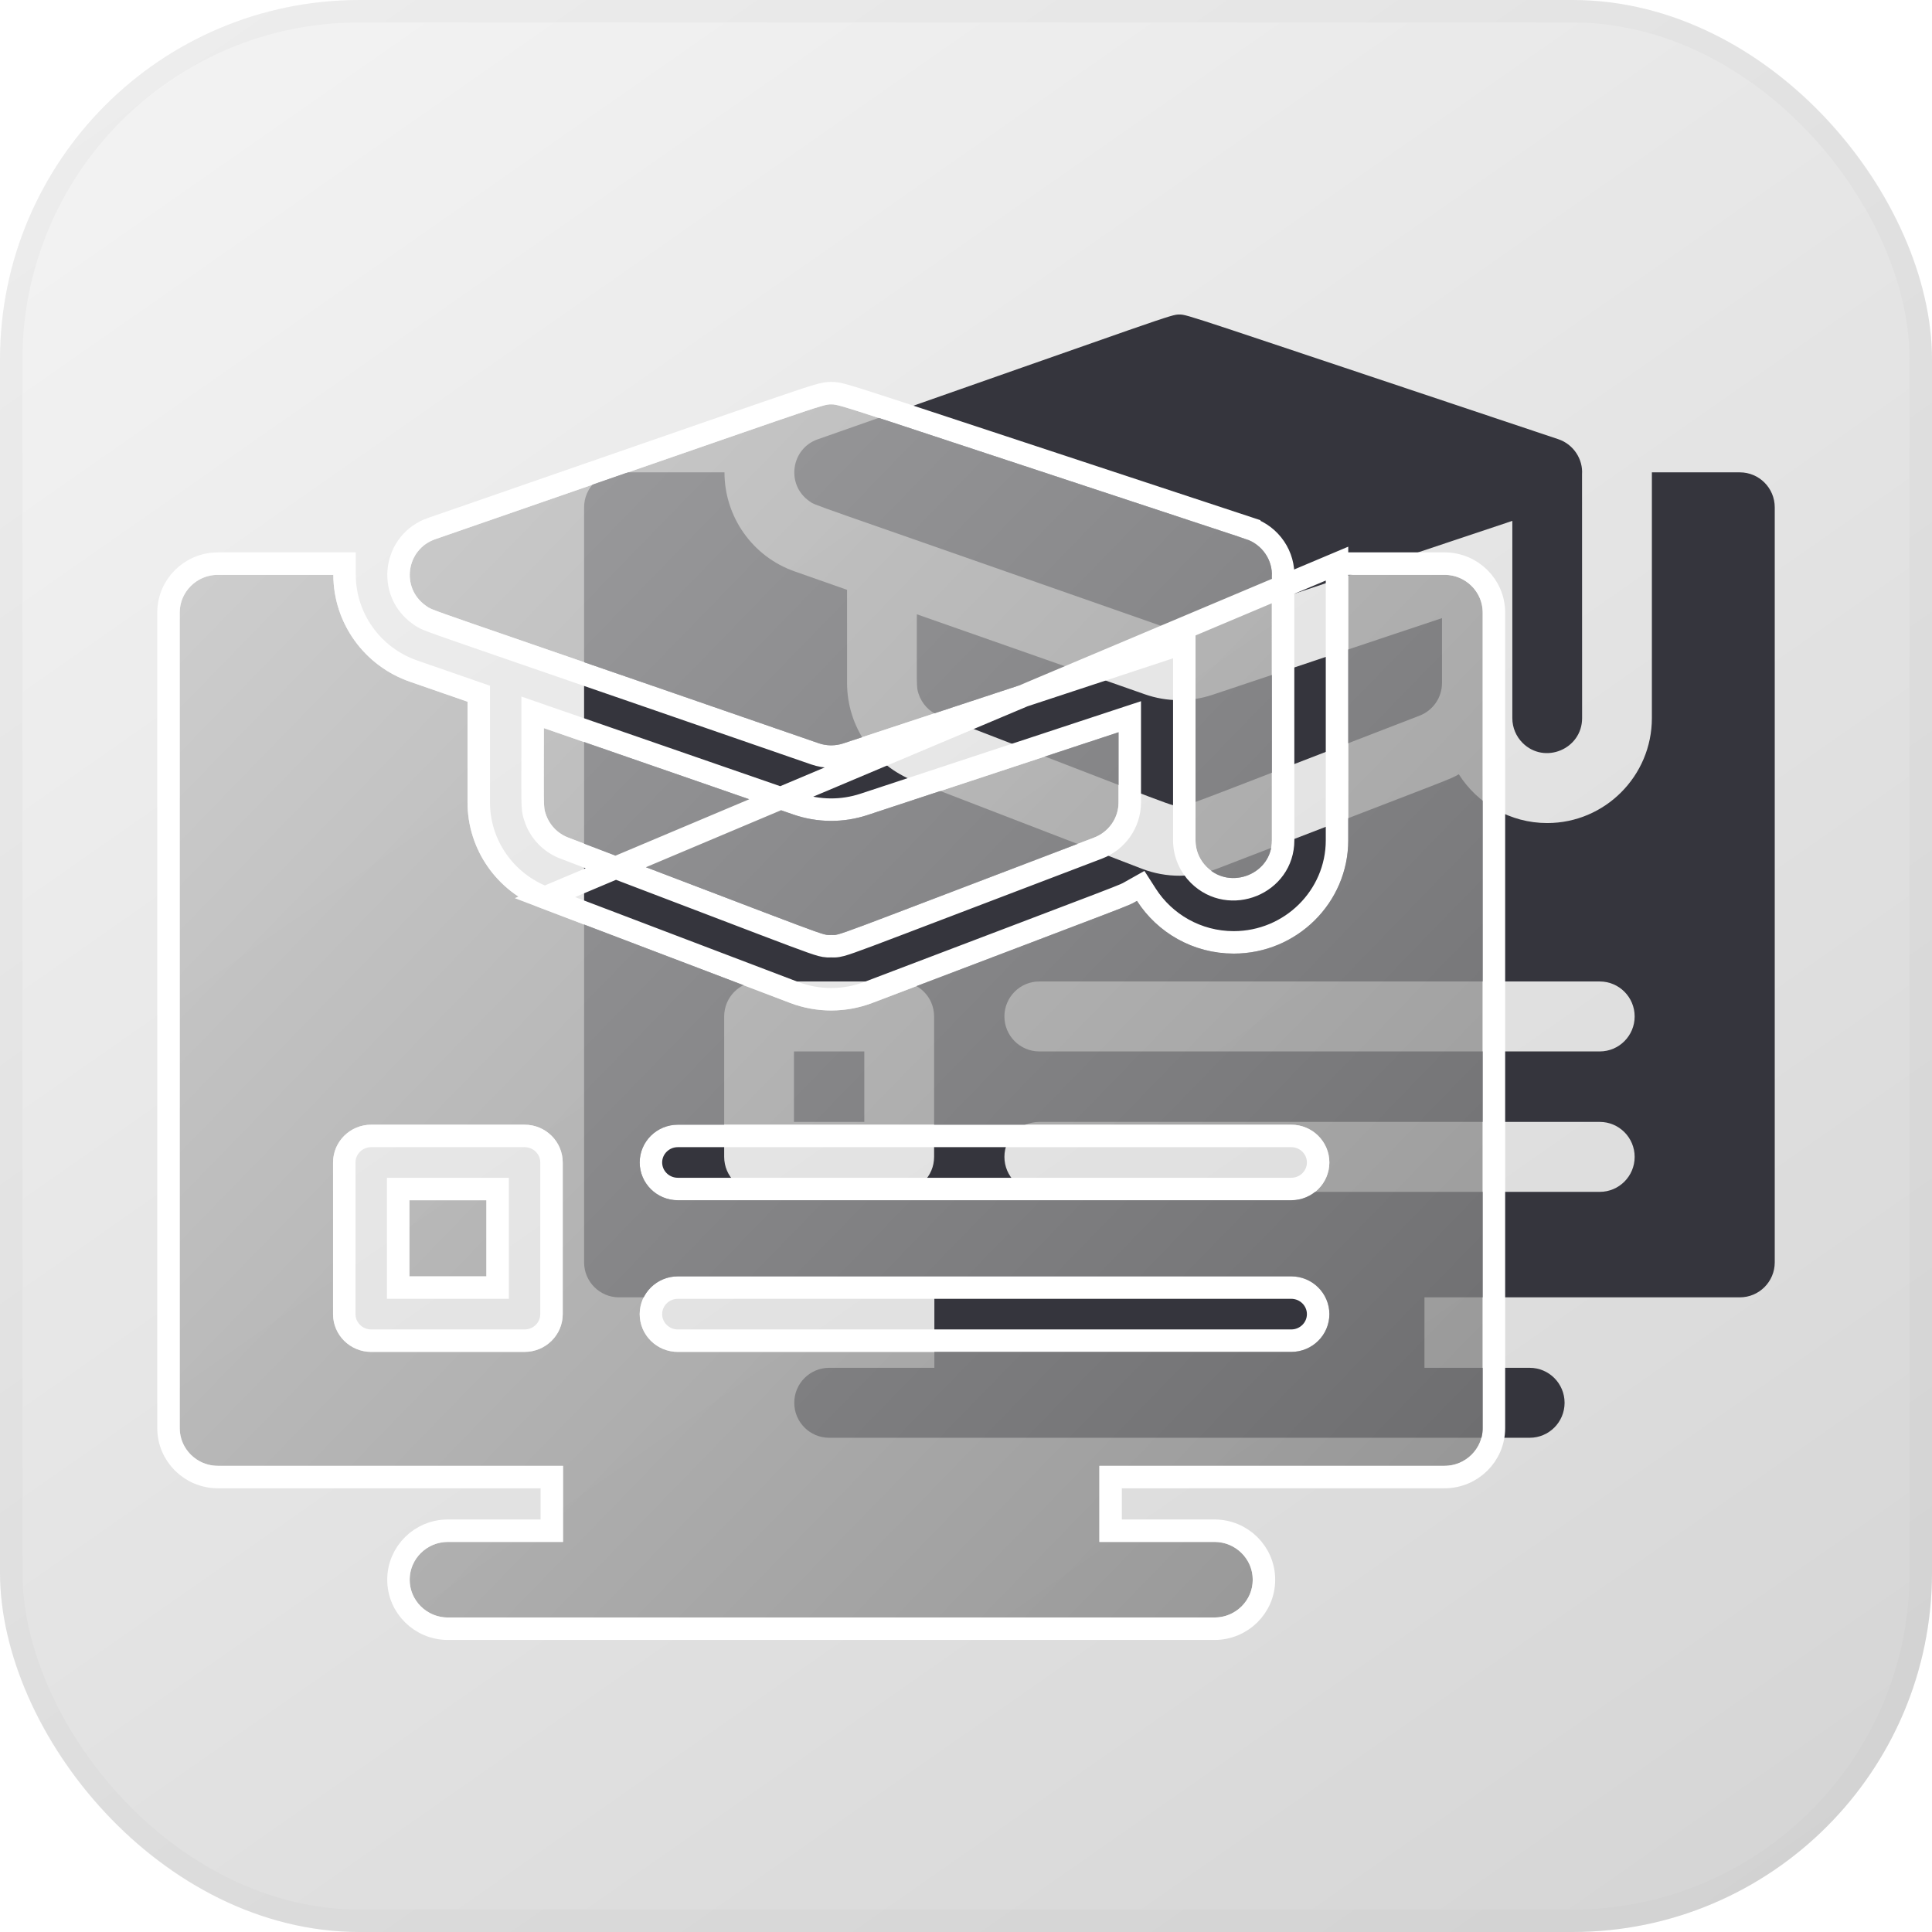
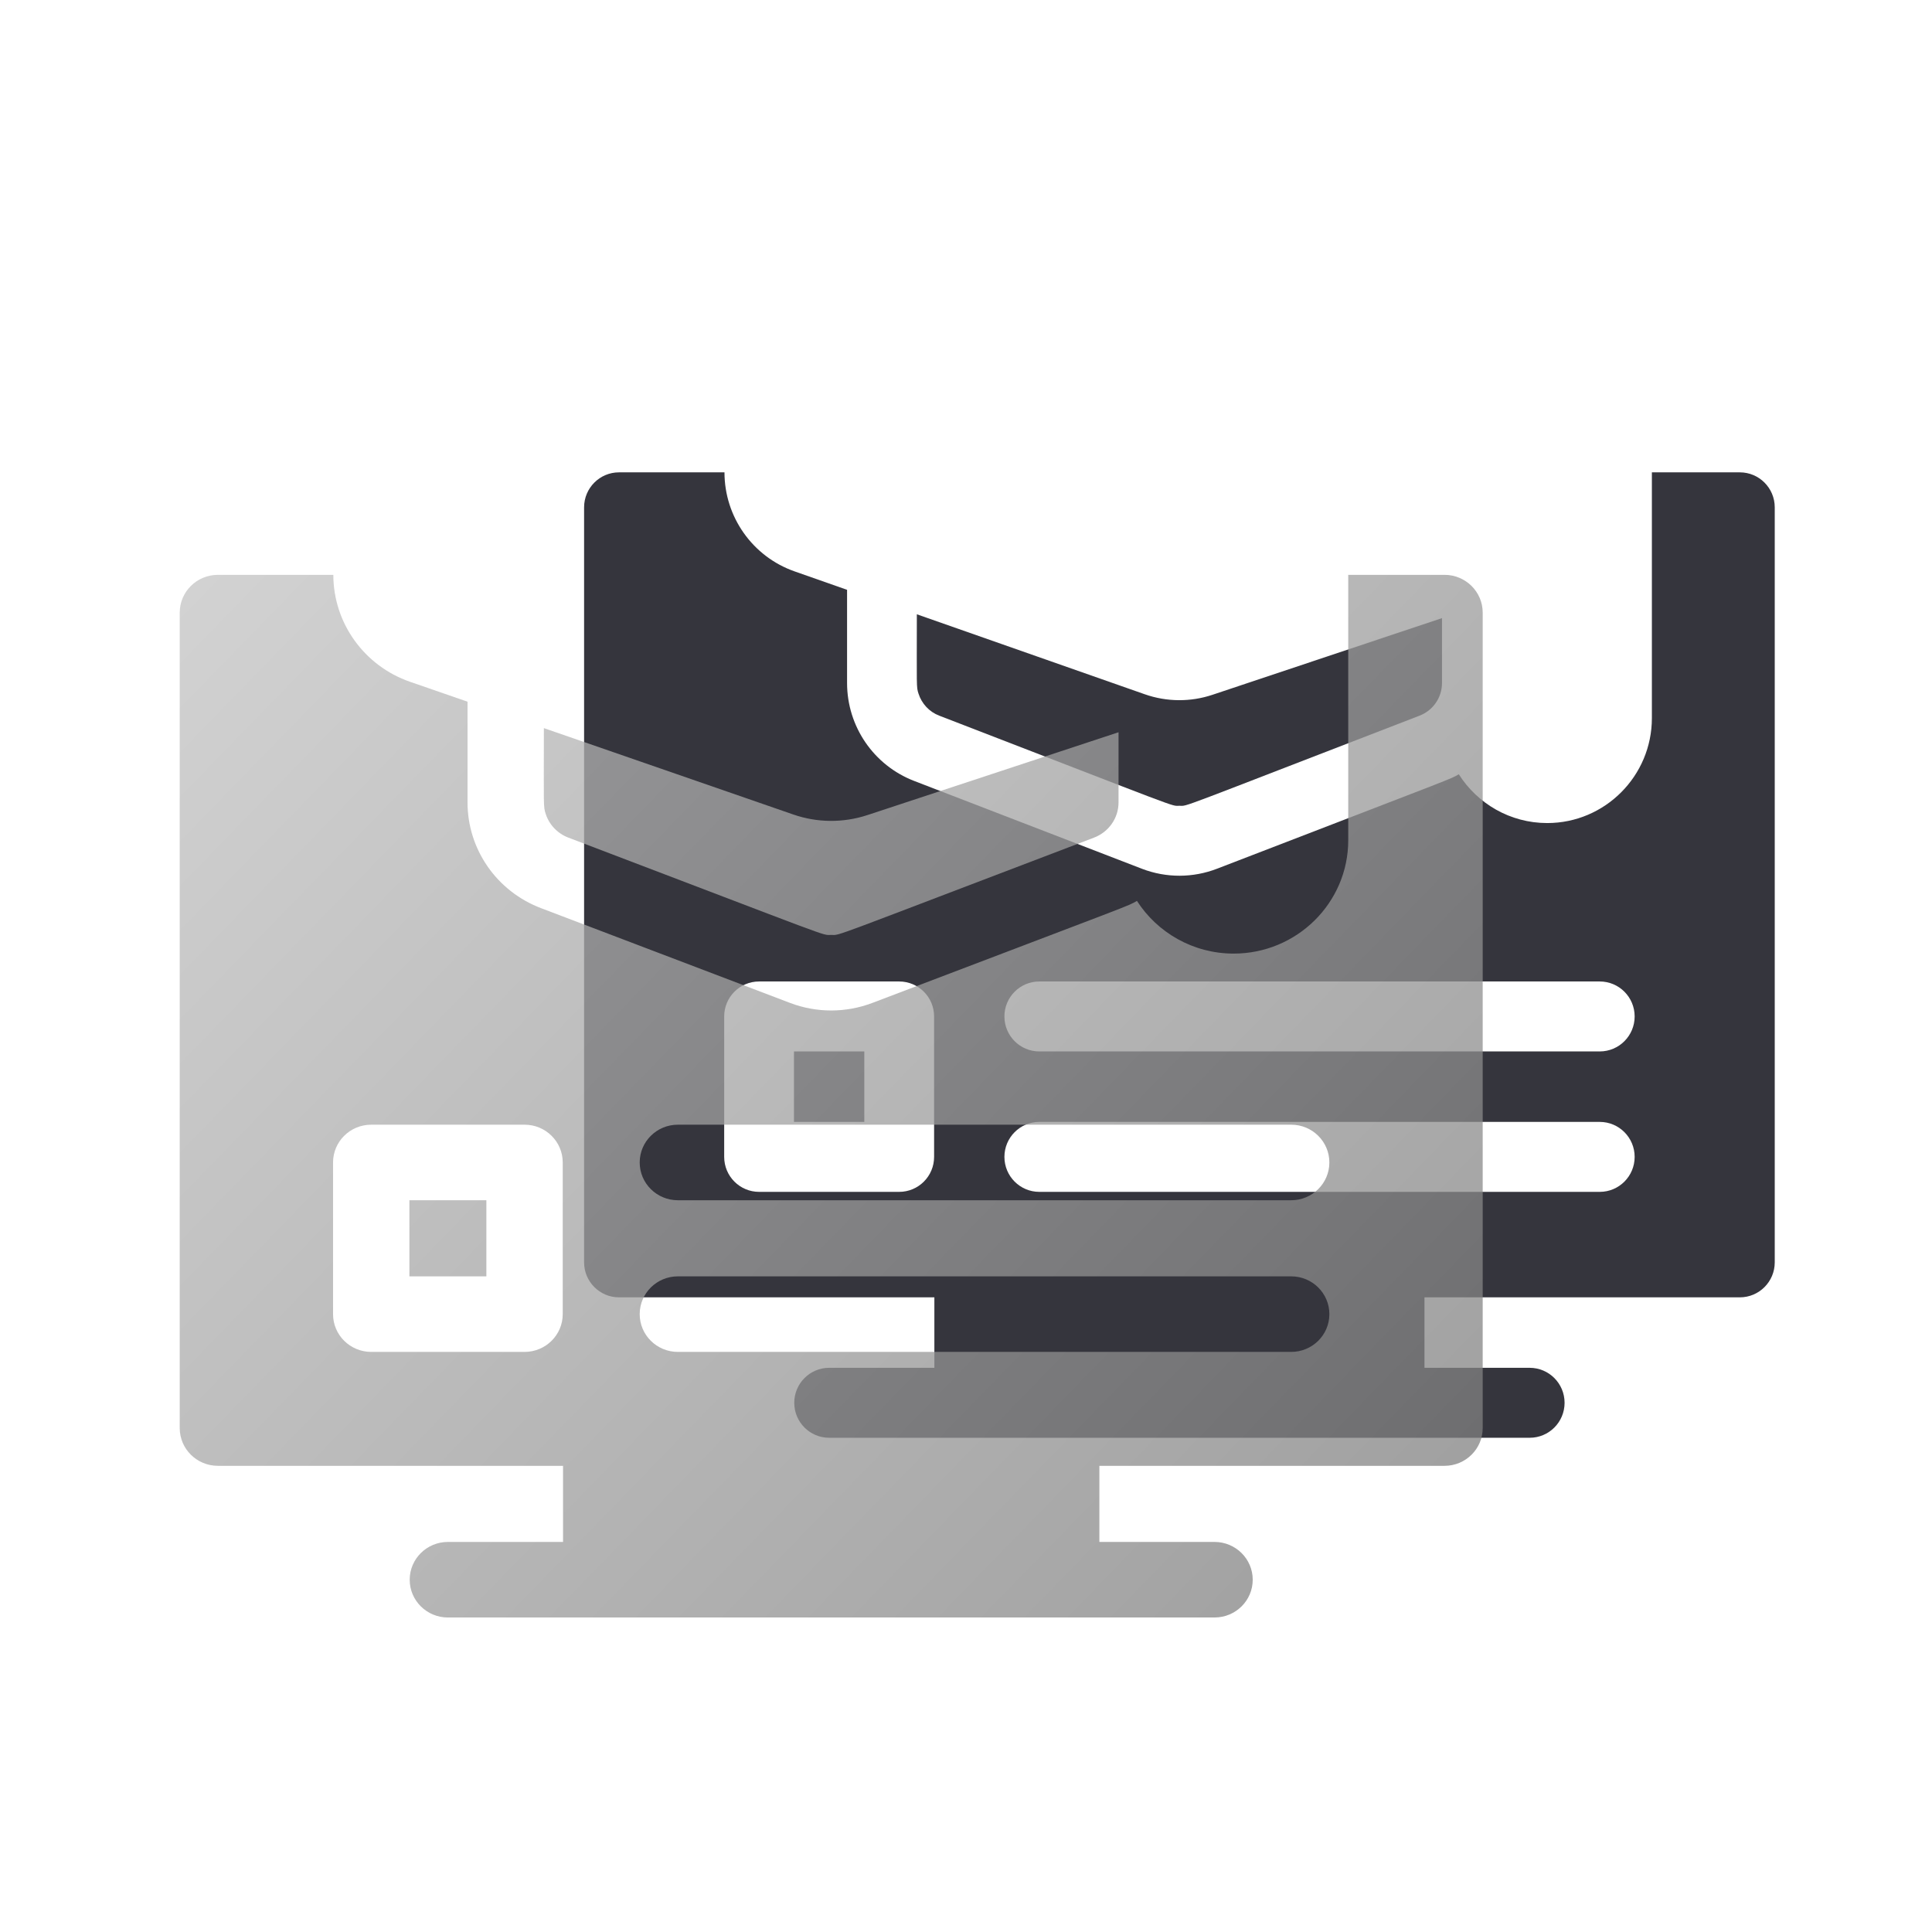
<svg xmlns="http://www.w3.org/2000/svg" width="86" height="86" viewBox="0 0 86 86" fill="none">
  <g opacity="0.3">
-     <rect width="86" height="86" rx="16" fill="url(#paint0_linear_248_155)" />
-     <rect x="0.5" y="0.5" width="85" height="85" rx="15.5" stroke="black" stroke-opacity="0.1" />
-   </g>
+     </g>
  <path d="M50.96 30.905L40.812 27.344C40.812 30.595 40.785 30.572 40.887 30.879C41.028 31.319 41.361 31.685 41.807 31.856C52.865 36.12 52.087 35.868 52.5 35.868C52.909 35.868 52.122 36.124 63.191 31.856C63.785 31.628 64.188 31.057 64.188 30.403V27.514L53.973 30.927C52.993 31.255 51.934 31.247 50.96 30.905Z" fill="#35353D" />
-   <path d="M36.01 22.297C36.384 22.545 35.134 22.053 51.986 27.965C52.31 28.08 52.662 28.083 52.991 27.974C58.862 26.012 62.613 24.758 67.319 23.186V31.966C67.319 32.396 67.493 32.786 67.774 33.068C68.747 34.043 70.425 33.349 70.425 31.966C70.425 21.352 70.422 21.113 70.422 21.113C70.468 20.449 70.051 19.779 69.362 19.549C52.782 14.01 52.868 14 52.5 14C52.118 14 52.229 14.003 36.395 19.557C35.214 19.971 34.98 21.558 36.01 22.297Z" fill="#35353D" />
  <path d="M35.342 46.803H38.473V49.94H35.342V46.803Z" fill="#35353D" />
  <path d="M77.447 21.026H73.531V31.966C73.531 34.542 71.441 36.637 68.872 36.637C67.218 36.637 65.763 35.769 64.936 34.465C64.508 34.708 65.219 34.411 54.173 38.67C53.115 39.078 51.924 39.093 50.827 38.67L40.692 34.762C38.893 34.068 37.706 32.338 37.706 30.403V26.255L35.369 25.434C33.502 24.78 32.249 23.009 32.249 21.026H27.553C26.696 21.026 26 21.724 26 22.583V56.192C26 57.051 26.696 57.749 27.553 57.749H41.592V60.886H36.908C36.051 60.886 35.355 61.584 35.355 62.443C35.355 63.304 36.051 64 36.908 64H68.092C68.949 64 69.645 63.304 69.645 62.443C69.645 61.584 68.949 60.886 68.092 60.886H63.408V57.749H77.447C78.304 57.749 79 57.051 79 56.192V22.583C79 21.724 78.304 21.026 77.447 21.026ZM41.58 51.497C41.58 52.357 40.884 53.054 40.026 53.054H33.789C32.932 53.054 32.236 52.357 32.236 51.497V45.246C32.236 44.386 32.932 43.689 33.789 43.689H40.026C40.884 43.689 41.58 44.386 41.58 45.246V51.497ZM71.211 53.054H46.263C45.405 53.054 44.71 52.357 44.71 51.497C44.71 50.638 45.405 49.94 46.263 49.94H71.211C72.068 49.94 72.764 50.638 72.764 51.497C72.764 52.357 72.068 53.054 71.211 53.054ZM71.211 46.803H46.263C45.405 46.803 44.71 46.105 44.71 45.246C44.71 44.386 45.405 43.689 46.263 43.689H71.211C72.068 43.689 72.764 44.386 72.764 45.246C72.764 46.105 72.068 46.803 71.211 46.803Z" fill="#35353D" />
  <g filter="url(#filter0_b_248_155)">
    <path d="M35.315 36.257L24.21 32.411C24.21 35.923 24.18 35.898 24.291 36.229C24.445 36.705 24.81 37.099 25.299 37.285C37.399 41.889 36.548 41.617 37 41.617C37.448 41.617 36.587 41.894 48.7 37.285C49.349 37.038 49.79 36.422 49.79 35.716V32.595L38.612 36.282C37.54 36.635 36.38 36.627 35.315 36.257Z" fill="url(#paint1_linear_248_155)" fill-opacity="0.75" />
-     <path d="M18.955 26.96C19.364 27.229 17.995 26.698 36.438 33.083C36.792 33.207 37.177 33.21 37.537 33.092C43.962 30.973 48.067 29.619 53.217 27.921V37.404C53.217 37.868 53.407 38.289 53.715 38.593C54.78 39.647 56.616 38.897 56.616 37.404C56.616 25.94 56.612 25.682 56.612 25.682C56.663 24.965 56.207 24.242 55.453 23.993C37.309 18.011 37.403 18 37 18C36.582 18 36.703 18.003 19.376 24.001C18.084 24.449 17.827 26.163 18.955 26.96Z" fill="url(#paint2_linear_248_155)" fill-opacity="0.75" />
    <path d="M18.224 53.427H21.65V56.815H18.224V53.427Z" fill="url(#paint3_linear_248_155)" fill-opacity="0.75" />
    <path d="M64.3 25.588H60.015V37.404C60.015 40.186 57.727 42.448 54.916 42.448C53.107 42.448 51.515 41.511 50.609 40.102C50.141 40.364 50.919 40.044 38.831 44.644C37.673 45.084 36.369 45.1 35.169 44.644L24.078 40.423C22.109 39.673 20.811 37.805 20.811 35.716V31.235L18.253 30.349C16.21 29.643 14.838 27.729 14.838 25.588H9.7C8.761 25.588 8 26.342 8 27.27V63.568C8 64.496 8.761 65.249 9.7 65.249H25.063V68.637H19.937C18.999 68.637 18.237 69.391 18.237 70.319C18.237 71.248 18.999 72 19.937 72H54.063C55.001 72 55.763 71.248 55.763 70.319C55.763 69.391 55.001 68.637 54.063 68.637H48.937V65.249H64.3C65.239 65.249 66 64.496 66 63.568V27.27C66 26.342 65.239 25.588 64.3 25.588ZM25.049 58.497C25.049 59.426 24.288 60.178 23.35 60.178H16.524C15.586 60.178 14.825 59.426 14.825 58.497V51.745C14.825 50.816 15.586 50.064 16.524 50.064H23.35C24.288 50.064 25.049 50.816 25.049 51.745V58.497ZM57.476 60.178H30.174C29.236 60.178 28.475 59.426 28.475 58.497C28.475 57.569 29.236 56.815 30.174 56.815H57.476C58.414 56.815 59.175 57.569 59.175 58.497C59.175 59.426 58.414 60.178 57.476 60.178ZM57.476 53.427H30.174C29.236 53.427 28.475 52.674 28.475 51.745C28.475 50.816 29.236 50.064 30.174 50.064H57.476C58.414 50.064 59.175 50.816 59.175 51.745C59.175 52.674 58.414 53.427 57.476 53.427Z" fill="url(#paint4_linear_248_155)" fill-opacity="0.75" />
-     <path d="M59.515 25.088H60.015H64.3C65.51 25.088 66.5 26.06 66.5 27.27V63.568C66.5 64.777 65.51 65.749 64.3 65.749H49.437V68.137H54.063C55.272 68.137 56.263 69.109 56.263 70.319C56.263 71.529 55.272 72.5 54.063 72.5H19.937C18.728 72.5 17.737 71.529 17.737 70.319C17.737 69.109 18.728 68.137 19.937 68.137H24.563V65.749H9.7C8.49 65.749 7.5 64.777 7.5 63.568V27.27C7.5 26.06 8.49 25.088 9.7 25.088H14.838H15.338V25.588C15.338 27.514 16.573 29.239 18.417 29.876L18.417 29.876L20.974 30.763L21.311 30.88V31.235V35.716C21.311 37.594 22.478 39.279 24.256 39.956L59.515 25.088ZM59.515 25.088V25.588V37.404C59.515 39.904 57.456 41.948 54.916 41.948C53.283 41.948 51.847 41.102 51.03 39.831L50.776 39.435L50.365 39.666C50.336 39.682 50.313 39.695 50.293 39.707C50.224 39.746 50.191 39.765 50.073 39.817C49.903 39.89 49.589 40.015 48.898 40.279C48.149 40.567 46.968 41.016 45.069 41.737C43.485 42.339 41.402 43.13 38.653 44.176L38.653 44.176C37.608 44.574 36.431 44.588 35.347 44.176C35.347 44.176 35.347 44.176 35.347 44.176L24.256 39.956L59.515 25.088ZM35.479 35.785L35.479 35.785L24.373 31.939L23.71 31.709V32.411C23.71 33.146 23.709 33.727 23.707 34.191C23.706 34.829 23.705 35.242 23.709 35.519C23.712 35.757 23.719 35.92 23.736 36.051C23.755 36.197 23.785 36.293 23.817 36.386C24.017 37.002 24.489 37.513 25.121 37.752C27.949 38.828 30.07 39.639 31.667 40.248C33.483 40.942 34.62 41.376 35.342 41.646C36.013 41.897 36.352 42.017 36.553 42.071C36.662 42.1 36.753 42.116 36.846 42.12C36.889 42.121 36.925 42.12 36.947 42.119C36.957 42.118 36.965 42.118 36.972 42.118C36.982 42.117 36.99 42.117 37 42.117C37.015 42.117 37.026 42.118 37.048 42.119L37.051 42.119L37.051 42.119C37.073 42.12 37.109 42.121 37.151 42.12C37.244 42.117 37.334 42.1 37.443 42.071C37.643 42.018 37.981 41.898 38.651 41.648C39.378 41.376 40.526 40.937 42.369 40.234C43.961 39.626 46.072 38.82 48.878 37.752C49.715 37.434 50.29 36.635 50.29 35.716V32.595V31.904L49.634 32.12L38.456 35.807C37.487 36.126 36.44 36.118 35.479 35.785ZM18.666 27.369L18.673 27.374L18.68 27.379C18.695 27.388 18.704 27.395 18.721 27.407L18.723 27.408C18.739 27.42 18.767 27.441 18.802 27.462C18.877 27.509 18.96 27.548 19.078 27.596C19.31 27.689 19.768 27.852 20.77 28.2C21.502 28.454 22.532 28.809 23.991 29.312C26.544 30.192 30.407 31.524 36.274 33.555C36.733 33.715 37.23 33.718 37.693 33.567L37.694 33.566L52.717 28.612V37.404C52.717 38.007 52.965 38.555 53.364 38.949C54.737 40.306 57.116 39.352 57.116 37.404C57.116 31.672 57.115 28.741 57.114 27.243C57.114 26.495 57.113 26.104 57.113 25.9L57.113 25.714L57.112 25.697C57.17 24.759 56.574 23.837 55.61 23.519L55.61 23.518C51.275 22.089 47.981 21.001 45.472 20.172C42.731 19.266 40.927 18.67 39.729 18.278C38.584 17.904 37.981 17.712 37.639 17.614C37.282 17.513 37.164 17.5 37 17.5H36.999C36.94 17.5 36.863 17.5 36.751 17.519C36.65 17.536 36.53 17.566 36.365 17.615C36.034 17.712 35.458 17.904 34.367 18.279C33.225 18.67 31.509 19.266 28.898 20.171C26.504 21.002 23.357 22.094 19.213 23.529L19.212 23.529C17.539 24.108 17.203 26.333 18.666 27.369ZM18.224 52.927H17.724V53.427V56.815V57.315H18.224H21.65H22.15V56.815V53.427V52.927H21.65H18.224ZM24.549 58.497C24.549 59.144 24.017 59.678 23.35 59.678H16.524C15.857 59.678 15.325 59.144 15.325 58.497V51.745C15.325 51.098 15.857 50.564 16.524 50.564H23.35C24.017 50.564 24.549 51.098 24.549 51.745V58.497ZM57.476 59.678H30.174C29.507 59.678 28.975 59.144 28.975 58.497C28.975 57.85 29.507 57.315 30.174 57.315H57.476C58.143 57.315 58.675 57.85 58.675 58.497C58.675 59.144 58.143 59.678 57.476 59.678ZM57.476 52.927H30.174C29.507 52.927 28.975 52.392 28.975 51.745C28.975 51.098 29.507 50.564 30.174 50.564H57.476C58.143 50.564 58.675 51.098 58.675 51.745C58.675 52.392 58.143 52.927 57.476 52.927Z" stroke="white" />
  </g>
  <defs>
    <filter id="filter0_b_248_155" x="1" y="11" width="72" height="68" filterUnits="userSpaceOnUse" color-interpolation-filters="sRGB">
      <feFlood flood-opacity="0" result="BackgroundImageFix" />
      <feGaussianBlur in="BackgroundImageFix" stdDeviation="3" />
      <feComposite in2="SourceAlpha" operator="in" result="effect1_backgroundBlur_248_155" />
      <feBlend mode="normal" in="SourceGraphic" in2="effect1_backgroundBlur_248_155" result="shape" />
    </filter>
    <linearGradient id="paint0_linear_248_155" x1="-5.92053e-07" y1="4.3" x2="63.551" y2="95.321" gradientUnits="userSpaceOnUse">
      <stop stop-color="#D9D9D9" />
      <stop offset="1" stop-color="#737373" />
    </linearGradient>
    <linearGradient id="paint1_linear_248_155" x1="7.547" y1="17.657" x2="65.393" y2="73.865" gradientUnits="userSpaceOnUse">
      <stop stop-color="#C9C9C9" />
      <stop offset="1" stop-color="#7B7B7B" />
    </linearGradient>
    <linearGradient id="paint2_linear_248_155" x1="7.547" y1="17.657" x2="65.393" y2="73.865" gradientUnits="userSpaceOnUse">
      <stop stop-color="#C9C9C9" />
      <stop offset="1" stop-color="#7B7B7B" />
    </linearGradient>
    <linearGradient id="paint3_linear_248_155" x1="7.547" y1="17.657" x2="65.393" y2="73.865" gradientUnits="userSpaceOnUse">
      <stop stop-color="#C9C9C9" />
      <stop offset="1" stop-color="#7B7B7B" />
    </linearGradient>
    <linearGradient id="paint4_linear_248_155" x1="7.547" y1="17.657" x2="65.393" y2="73.865" gradientUnits="userSpaceOnUse">
      <stop stop-color="#C9C9C9" />
      <stop offset="1" stop-color="#7B7B7B" />
    </linearGradient>
  </defs>
</svg>